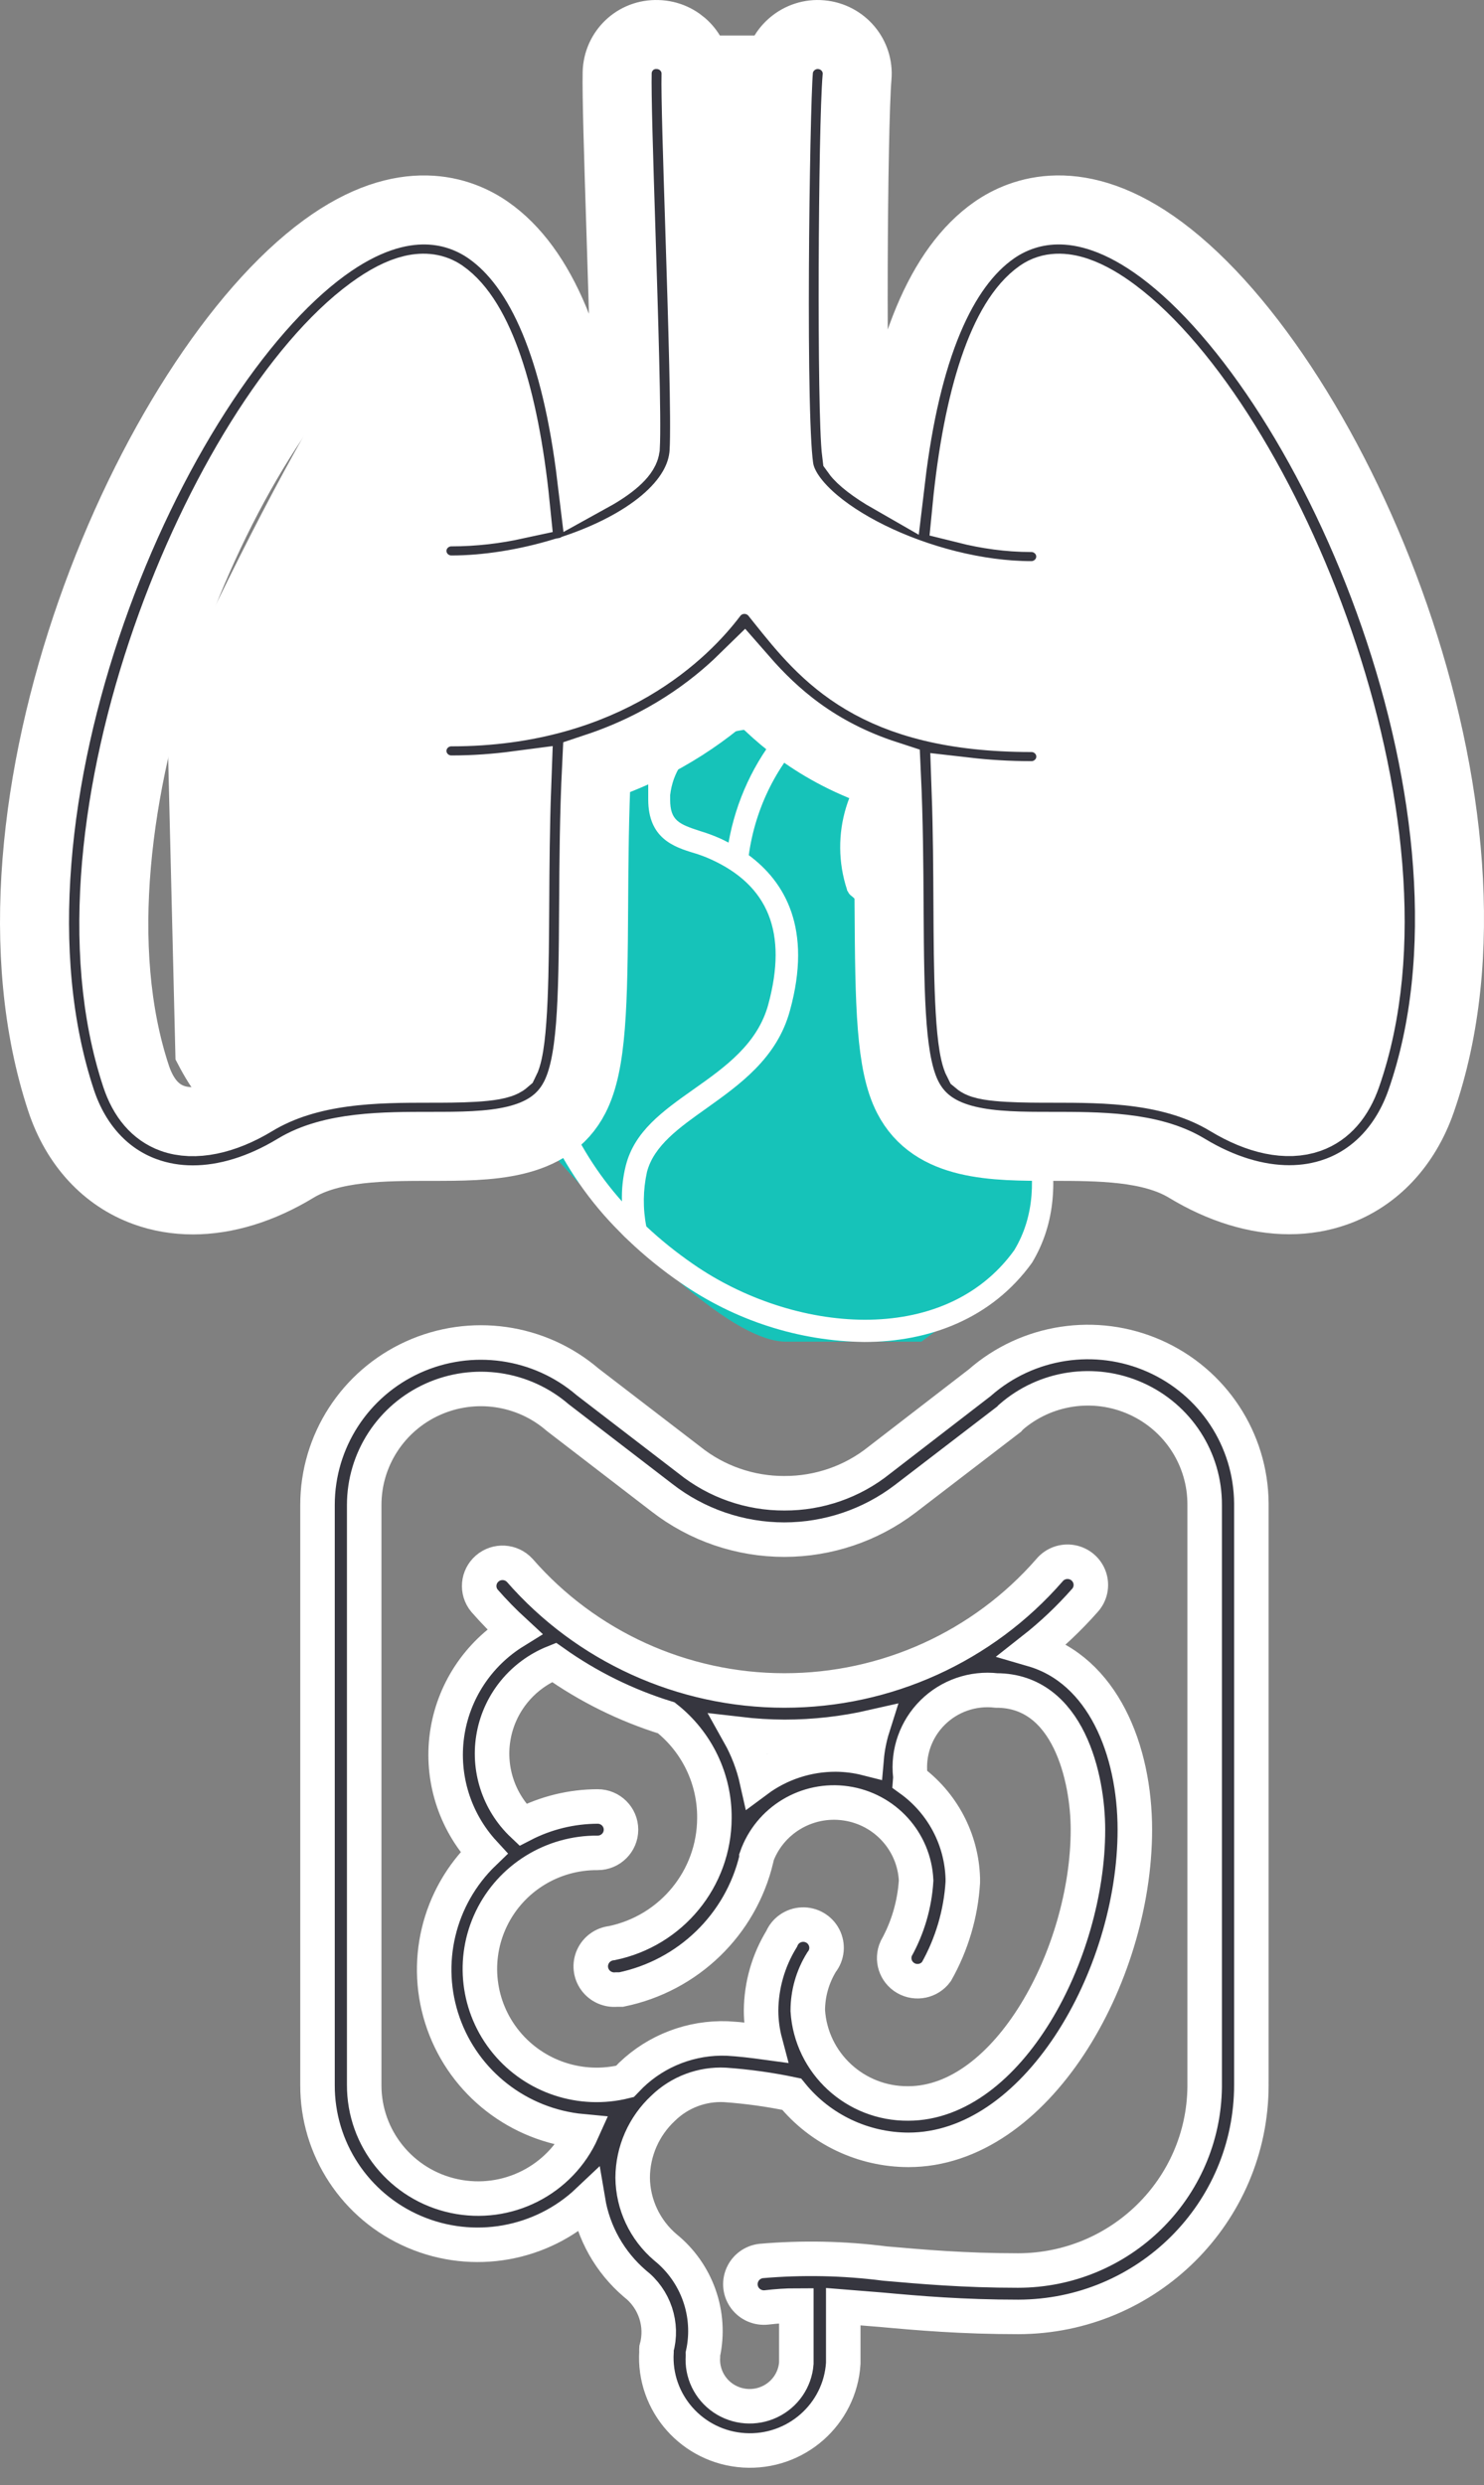
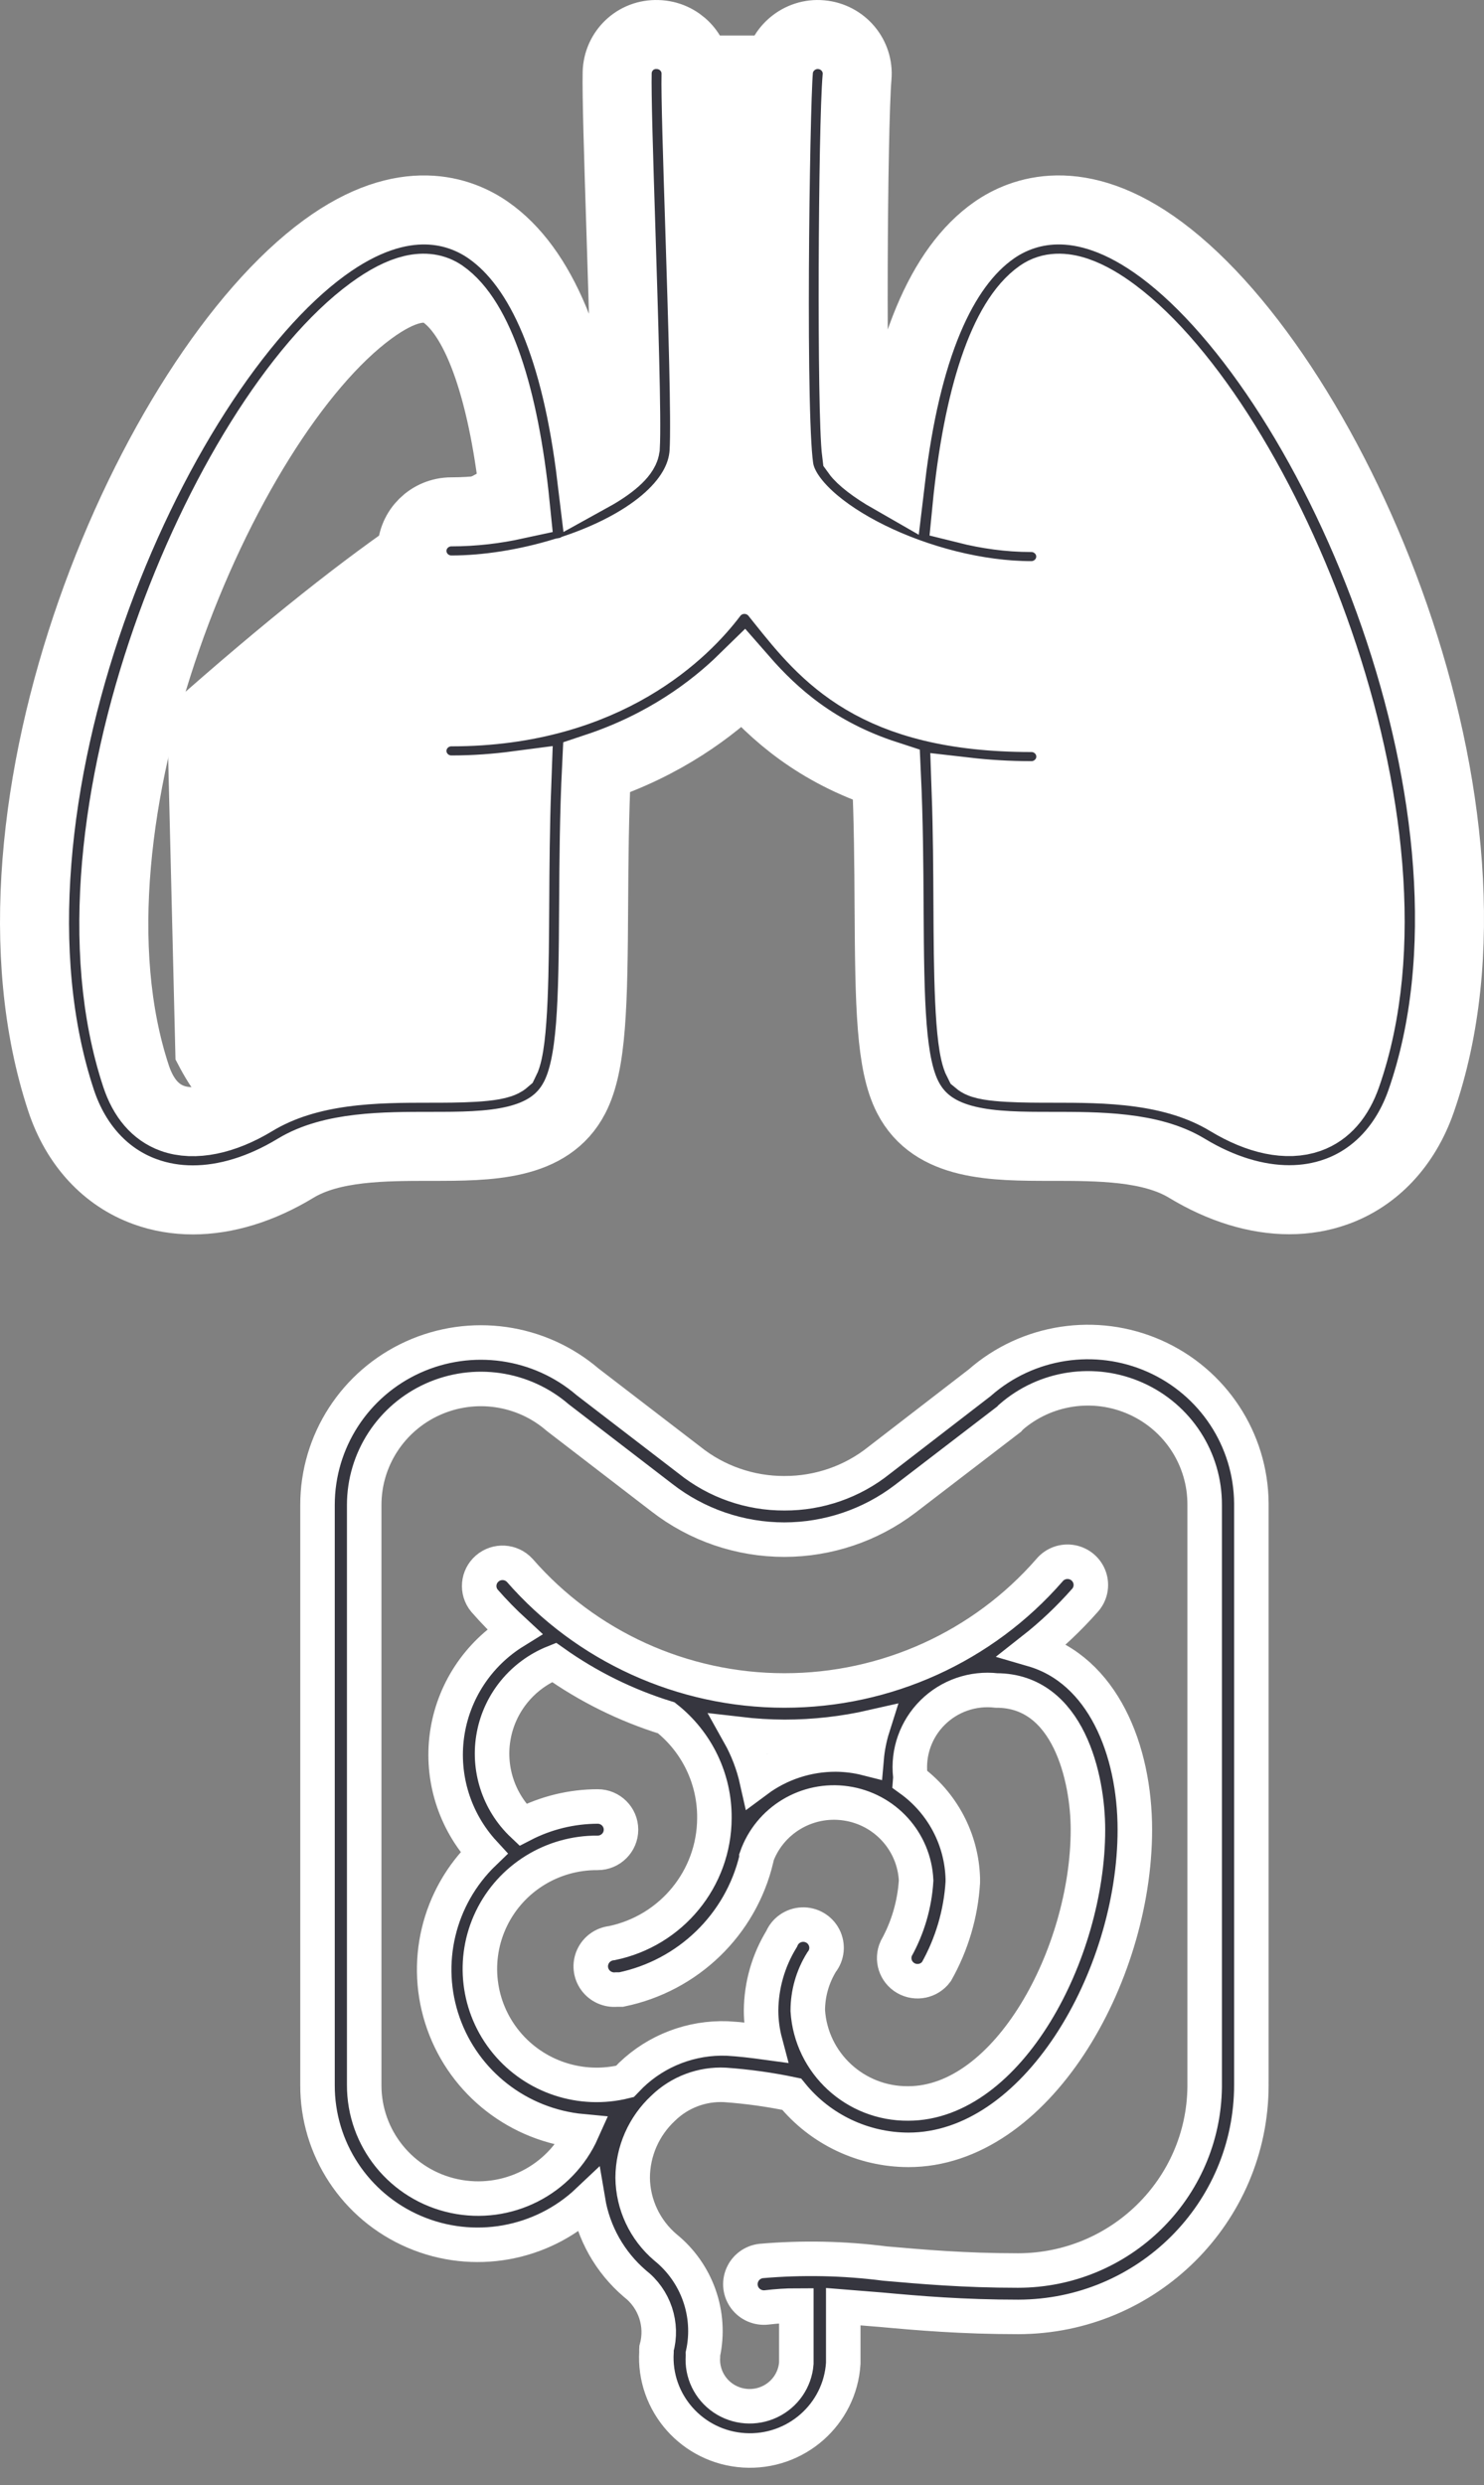
<svg xmlns="http://www.w3.org/2000/svg" width="43px" height="72px" viewBox="0 0 43 72" version="1.1">
  <rect x="0" y="0" width="43" height="72" fill="#808080" stroke="none" />
  <title>Group 9</title>
  <desc>Created with Sketch.</desc>
  <defs />
  <g id="Final-Pages" stroke="none" stroke-width="1" fill="none" fill-rule="evenodd">
    <g id="Company-&amp;-Academic-Partnerships" transform="translate(-703, -488)">
      <g id="Group-9" transform="translate(704, 489)">
        <g id="Group-8">
          <g id="noun_1695867_cc" transform="translate(11.48, 17.294)">
-             <path d="M0.818,0.434 L2.253,13.69 C6.188,18.283 8.869,20.579 10.295,20.579 C11.72,20.579 13.028,20.579 14.217,20.579 C16.558,18.891 17.729,17.448 17.729,16.251 C17.729,15.053 17.729,9.781 17.729,0.434 L0.818,0.434 Z" id="Path-2" fill="#16C3B9" />
-             <path d="M2.487,10.825 C2.672,13.328 3.739,15.671 5.483,17.403 C5.565,17.489 5.647,17.572 5.73,17.647 C6.201,18.096 6.705,18.505 7.238,18.872 C8.816,19.967 10.665,20.563 12.561,20.588 C14.461,20.588 16.262,19.902 17.421,18.296 C18.836,15.959 17.503,13.097 16.617,11.206 C16.397,10.729 16.202,10.313 16.074,9.967 C15.9,9.451 15.76,8.924 15.656,8.388 C15.343,6.93 14.997,5.299 13.496,3.903 C13.79,3.623 14.123,3.391 14.484,3.216 C14.859,3.038 15.124,2.676 15.188,2.252 C15.252,1.854 15.134,1.447 14.868,1.153 C14.603,0.858 14.221,0.71 13.835,0.752 C12.672,0.921 11.585,1.452 10.718,2.276 C10.295,2.177 9.863,2.135 9.43,2.152 C8.5,2.152 7.607,2.536 6.948,3.22 L6.948,1.61 C6.948,1.61 6.948,1.583 6.948,1.569 C6.948,1.555 6.948,1.542 6.948,1.524 C6.947,1.496 6.942,1.468 6.931,1.442 C6.874,0.81 6.462,0.274 5.882,0.078 C5.303,-0.118 4.667,0.063 4.265,0.539 C4.039,0.805 3.904,1.14 3.879,1.494 C3.879,1.494 3.879,1.514 3.879,1.524 C3.879,1.535 3.879,1.566 3.879,1.586 C3.876,1.65 3.876,1.714 3.879,1.778 C4.008,3.031 4.061,4.764 3.593,5.897 C2.727,7.76 2.352,9.418 2.487,10.825 Z M15.05,8.532 C15.156,9.105 15.304,9.668 15.491,10.217 C15.626,10.595 15.821,11.017 16.054,11.511 C16.927,13.375 18.119,15.928 16.907,17.932 C14.866,20.763 10.487,20.334 7.603,18.33 C7.126,18.001 6.672,17.637 6.247,17.239 C6.145,16.718 6.152,16.181 6.266,15.664 C6.464,14.898 7.208,14.373 7.992,13.817 C8.95,13.131 10.033,12.369 10.408,10.989 C11.066,8.608 10.26,7.256 9.216,6.483 C9.409,5.09 10.055,3.808 11.047,2.853 C11.554,2.363 12.147,1.979 12.792,1.72 C12.718,1.999 12.737,2.295 12.848,2.561 C12.962,2.814 13.148,3.025 13.381,3.165 C12.075,4.144 11.54,5.9 12.064,7.485 C12.064,7.503 12.064,7.516 12.087,7.53 C12.091,7.544 12.096,7.556 12.104,7.568 C12.123,7.602 12.148,7.631 12.179,7.654 C12.87,8.214 13.197,9.134 13.022,10.028 C12.988,10.206 13.092,10.379 13.259,10.427 C13.283,10.43 13.308,10.43 13.332,10.427 C13.478,10.422 13.604,10.317 13.641,10.169 C13.858,9.064 13.479,7.923 12.653,7.194 C12.361,6.241 12.519,5.2 13.078,4.387 C14.425,5.636 14.741,7.108 15.047,8.532 L15.05,8.532 Z M14.589,2.156 C14.561,2.36 14.438,2.536 14.26,2.626 L14.24,2.626 C14.108,2.684 13.958,2.684 13.825,2.626 C13.663,2.567 13.53,2.443 13.453,2.283 C13.381,2.118 13.382,1.928 13.457,1.765 C13.552,1.575 13.73,1.447 13.934,1.421 C14.122,1.402 14.307,1.474 14.436,1.617 C14.565,1.761 14.623,1.959 14.593,2.152 L14.589,2.156 Z M9.453,2.815 C9.686,2.809 9.92,2.82 10.151,2.849 C9.371,3.776 8.845,4.906 8.63,6.12 C8.541,6.072 8.452,6.027 8.364,5.989 C8.184,5.91 8.001,5.843 7.814,5.787 C7.191,5.584 6.938,5.481 6.938,4.874 L6.938,4.743 C7.096,3.405 8.331,2.87 9.453,2.815 Z M4.739,0.986 C4.906,0.79 5.146,0.678 5.397,0.677 C5.875,0.678 6.268,1.071 6.289,1.569 C6.284,2.083 5.88,2.494 5.387,2.489 C4.895,2.483 4.5,2.062 4.505,1.548 C4.518,1.338 4.601,1.139 4.739,0.986 Z M4.172,6.178 C4.561,5.238 4.633,3.992 4.594,2.866 C4.839,3.028 5.123,3.115 5.414,3.117 C5.733,3.115 6.045,3.008 6.303,2.811 L6.303,4.87 C6.303,5.989 7.037,6.243 7.619,6.418 C7.784,6.467 7.946,6.527 8.103,6.597 C9.796,7.359 10.342,8.735 9.783,10.804 C9.473,11.95 8.535,12.62 7.626,13.261 C6.717,13.903 5.901,14.486 5.651,15.485 C5.567,15.821 5.531,16.168 5.542,16.515 C4.134,14.936 3.281,12.906 3.122,10.756 C2.997,9.476 3.349,7.942 4.172,6.178 Z" id="Shape" fill="#FFFFFF" fill-rule="nonzero" />
-           </g>
-           <path d="M19.374,0.029 L24.176,0.029 L23.848,12.01 L27.228,13.706 C28.275,9.036 29.146,6.461 29.839,5.982 C30.878,5.263 40.415,17.369 39.897,25.072 C39.379,32.775 34.525,31.481 32.527,30.477 C31.196,29.807 29.773,29.807 28.261,30.477 C26.893,28.486 26.209,25.194 26.209,20.599 C23.393,17.643 21.985,16.165 21.985,16.165 L17.319,19.834 L16.438,28.261 C15.123,29.738 13.075,30.477 10.294,30.477 C6.123,30.477 5.68,32.827 4.085,29.696 L3.838,19.517 C7.763,10.992 10.731,6.294 12.742,5.423 C15.494,9.169 16.793,11.787 16.64,13.276 C16.486,14.765 17.51,14.343 19.712,12.01 L19.374,0.029 Z" id="Path-4" fill="#FFFFFF" />
+             </g>
+           <path d="M19.374,0.029 L24.176,0.029 L23.848,12.01 L27.228,13.706 C28.275,9.036 29.146,6.461 29.839,5.982 C30.878,5.263 40.415,17.369 39.897,25.072 C39.379,32.775 34.525,31.481 32.527,30.477 C31.196,29.807 29.773,29.807 28.261,30.477 C26.893,28.486 26.209,25.194 26.209,20.599 C23.393,17.643 21.985,16.165 21.985,16.165 L17.319,19.834 L16.438,28.261 C15.123,29.738 13.075,30.477 10.294,30.477 C6.123,30.477 5.68,32.827 4.085,29.696 L3.838,19.517 C15.494,9.169 16.793,11.787 16.64,13.276 C16.486,14.765 17.51,14.343 19.712,12.01 L19.374,0.029 Z" id="Path-4" fill="#FFFFFF" />
          <path d="M32.659,6.241 C30.272,4.464 28.595,5.12 27.807,5.669 C26.255,6.752 25.249,9.174 24.808,12.876 C24.299,12.585 23.945,12.302 23.817,12.123 C23.667,10.941 23.709,2.663 23.834,1.23 C23.888,0.607 23.423,0.059 22.794,0.005 C22.174,-0.052 21.611,0.412 21.557,1.035 C21.46,2.136 21.328,11.501 21.593,12.67 C21.979,14.414 25.726,16.258 28.881,16.258 C29.513,16.258 30.025,15.751 30.025,15.126 C30.025,14.5 29.513,13.994 28.881,13.994 C28.227,13.994 27.597,13.901 27.013,13.755 C27.331,10.494 28.087,8.242 29.124,7.518 C29.743,7.086 30.641,7.569 31.286,8.05 C35.605,11.264 40.538,22.931 38.016,30.165 C37.792,30.81 37.428,31.226 36.936,31.401 C36.306,31.626 35.472,31.453 34.584,30.916 C32.99,29.95 31.041,29.95 29.475,29.95 C28.759,29.95 27.56,29.95 27.341,29.765 C27.068,29.237 27.056,27.02 27.047,25.238 C27.042,24.214 27.036,23.087 26.996,21.946 C27.578,22.013 28.201,22.053 28.884,22.053 C29.516,22.053 30.027,21.547 30.027,20.922 C30.027,20.296 29.516,19.789 28.884,19.789 C24.325,19.789 22.9,18.007 21.642,16.436 L21.463,16.212 C21.245,15.943 20.917,15.788 20.57,15.788 C20.564,15.788 20.558,15.788 20.552,15.788 C20.197,15.793 19.867,15.961 19.654,16.242 C18.887,17.259 16.614,19.624 12.081,19.624 C11.449,19.624 10.937,20.131 10.937,20.756 C10.937,21.382 11.449,21.888 12.081,21.888 C12.752,21.888 13.378,21.84 13.972,21.762 C13.928,22.94 13.921,24.108 13.915,25.167 C13.905,26.977 13.892,29.23 13.63,29.748 C13.396,29.95 12.198,29.95 11.481,29.95 C9.915,29.95 7.965,29.95 6.373,30.916 C5.487,31.454 4.618,31.631 3.989,31.401 C3.505,31.225 3.153,30.815 2.943,30.183 C0.504,22.811 5.463,11.145 9.753,8.004 C10.652,7.345 11.351,7.185 11.834,7.52 C12.856,8.232 13.606,10.438 13.93,13.627 C13.355,13.752 12.731,13.83 12.081,13.83 C11.449,13.83 10.937,14.337 10.937,14.961 C10.937,15.587 11.449,16.094 12.081,16.094 C13.092,16.094 14.247,15.913 15.338,15.58 C15.456,15.56 15.57,15.529 15.672,15.477 C17.638,14.812 19.313,13.638 19.401,12.092 C19.452,11.196 19.363,8.341 19.276,5.582 C19.213,3.602 19.154,1.733 19.168,1.161 C19.184,0.536 18.686,0.017 18.055,0.001 C17.412,-0.023 16.899,0.479 16.883,1.104 C16.868,1.74 16.924,3.554 16.991,5.653 C17.068,8.109 17.165,11.166 17.119,11.962 C17.087,12.172 16.725,12.499 16.142,12.821 C15.699,9.151 14.696,6.748 13.151,5.67 C12.375,5.128 10.726,4.477 8.394,6.184 C3.372,9.86 -2.04,22.391 0.771,30.889 C1.198,32.175 2.06,33.112 3.201,33.526 C3.64,33.686 4.105,33.765 4.588,33.765 C5.544,33.765 6.565,33.455 7.567,32.847 C8.611,32.214 10.135,32.214 11.482,32.214 C13.172,32.214 14.922,32.214 15.651,30.797 C16.152,29.828 16.185,28.119 16.201,25.18 C16.208,23.954 16.219,22.581 16.285,21.239 C18.247,20.586 19.634,19.553 20.535,18.672 C21.42,19.685 22.648,20.794 24.685,21.456 C24.746,22.753 24.756,24.071 24.762,25.25 C24.777,28.15 24.81,29.836 25.306,30.796 C26.035,32.214 27.784,32.214 29.475,32.214 C30.821,32.214 32.347,32.214 33.391,32.848 C34.389,33.452 35.406,33.76 36.357,33.76 C36.827,33.76 37.281,33.685 37.71,33.532 C38.852,33.126 39.729,32.192 40.178,30.904 C43.091,22.548 37.712,10.001 32.659,6.241 Z" id="Shape" stroke="#FFFFFF" stroke-width="2" fill="#36363F" fill-rule="nonzero" />
          <g id="noun_666932_cc" transform="translate(8.2, 37.882)" />
          <path d="M35.259,59.333 L35.259,42.601 C35.259,42.601 35.259,42.601 35.259,42.554 C35.245,40.709 34.148,39.042 32.452,38.29 C30.756,37.539 28.775,37.842 27.385,39.065 L24.483,41.303 C23.704,41.93 22.731,42.269 21.729,42.265 C20.728,42.269 19.755,41.929 18.976,41.303 L16.027,39.038 C14.624,37.837 12.646,37.558 10.963,38.324 C9.28,39.09 8.201,40.761 8.2,42.601 L8.2,59.407 C8.192,61.255 9.294,62.93 11.002,63.662 C12.71,64.395 14.693,64.043 16.04,62.768 C16.196,63.698 16.675,64.545 17.393,65.161 C17.969,65.606 18.217,66.352 18.022,67.05 C18.02,67.079 18.02,67.109 18.022,67.138 C17.929,68.623 19.065,69.902 20.559,69.995 C22.054,70.087 23.341,68.959 23.434,67.474 L23.434,65.833 L24.53,65.921 C25.633,66.022 26.884,66.129 28.508,66.129 C32.238,66.122 35.259,63.114 35.259,59.407 C35.26,59.382 35.26,59.358 35.259,59.333 Z M16.318,52.684 C16.691,52.684 16.994,52.383 16.994,52.012 C16.994,51.641 16.691,51.34 16.318,51.34 C15.562,51.342 14.817,51.524 14.146,51.871 C13.441,51.203 13.126,50.224 13.309,49.273 C13.492,48.321 14.149,47.528 15.053,47.165 C16.045,47.869 17.143,48.411 18.307,48.772 C19.196,49.475 19.71,50.547 19.7,51.676 C19.696,53.429 18.457,54.941 16.73,55.299 C16.489,55.323 16.278,55.474 16.178,55.694 C16.078,55.914 16.104,56.17 16.246,56.366 C16.388,56.562 16.624,56.668 16.866,56.644 L17.001,56.644 C18.937,56.244 20.465,54.765 20.918,52.853 L20.918,52.812 C21.294,51.741 22.381,51.086 23.51,51.25 C24.64,51.414 25.493,52.351 25.545,53.484 C25.503,54.175 25.307,54.848 24.97,55.454 C24.827,55.768 24.946,56.139 25.246,56.312 C25.546,56.485 25.929,56.405 26.133,56.126 C26.581,55.332 26.842,54.447 26.898,53.538 C26.898,53.538 26.898,53.538 26.898,53.505 C26.898,53.471 26.898,53.505 26.898,53.464 C26.898,53.424 26.898,53.464 26.898,53.431 C26.898,53.397 26.898,53.431 26.898,53.431 C26.867,52.291 26.304,51.23 25.376,50.56 C25.379,50.522 25.379,50.484 25.376,50.446 C25.301,49.769 25.541,49.096 26.026,48.616 C26.512,48.135 27.191,47.901 27.872,47.979 C29.962,47.979 30.524,50.52 30.524,52.012 C30.524,55.609 28.203,59.945 25.315,59.945 C23.78,59.958 22.503,58.778 22.406,57.256 C22.406,56.76 22.544,56.274 22.805,55.851 C22.969,55.645 22.996,55.363 22.876,55.129 C22.756,54.895 22.51,54.752 22.246,54.763 C21.982,54.774 21.749,54.936 21.648,55.178 C21.264,55.804 21.058,56.522 21.053,57.256 C21.054,57.567 21.095,57.876 21.175,58.177 C20.83,58.13 20.451,58.083 20.072,58.062 C19.036,58.025 18.03,58.408 17.285,59.125 L17.109,59.306 C15.837,59.623 14.495,59.18 13.666,58.17 C12.837,57.16 12.671,55.765 13.239,54.59 C13.806,53.416 15.006,52.673 16.318,52.684 Z M23.218,49.834 C22.394,49.832 21.591,50.096 20.931,50.587 C20.826,50.117 20.653,49.664 20.417,49.243 C20.853,49.294 21.291,49.321 21.729,49.323 C22.592,49.323 23.452,49.226 24.293,49.034 C24.199,49.331 24.138,49.638 24.111,49.948 C23.819,49.874 23.519,49.836 23.218,49.834 Z M28.494,64.785 C26.932,64.785 25.714,64.677 24.638,64.583 C23.449,64.43 22.247,64.406 21.053,64.509 C20.811,64.538 20.603,64.693 20.508,64.915 C20.412,65.138 20.443,65.394 20.589,65.587 C20.735,65.781 20.974,65.882 21.215,65.854 C21.506,65.82 21.79,65.8 22.074,65.8 L22.074,67.474 C22.037,67.954 21.745,68.378 21.307,68.586 C20.87,68.794 20.354,68.754 19.954,68.482 C19.554,68.209 19.331,67.746 19.369,67.265 C19.37,67.243 19.37,67.221 19.369,67.198 C19.619,66.048 19.198,64.855 18.279,64.113 C17.686,63.608 17.34,62.872 17.332,62.096 C17.335,61.331 17.656,60.601 18.219,60.079 C18.694,59.618 19.341,59.374 20.004,59.407 C20.655,59.453 21.301,59.542 21.939,59.676 C22.764,60.693 24.007,61.286 25.322,61.289 C29.015,61.289 31.883,56.301 31.883,52.012 C31.883,49.706 30.957,47.387 28.927,46.796 C29.47,46.369 29.972,45.894 30.429,45.377 C30.596,45.197 30.652,44.941 30.573,44.708 C30.495,44.476 30.296,44.304 30.053,44.26 C29.811,44.216 29.563,44.307 29.407,44.497 C27.478,46.71 24.676,47.981 21.729,47.979 C18.785,47.979 15.986,46.708 14.058,44.497 C13.81,44.23 13.394,44.207 13.118,44.445 C12.842,44.683 12.806,45.096 13.037,45.377 C13.311,45.691 13.603,45.989 13.909,46.271 C12.841,46.932 12.123,48.032 11.952,49.271 C11.781,50.511 12.173,51.761 13.023,52.684 C11.695,53.962 11.236,55.891 11.848,57.624 C12.46,59.358 14.031,60.579 15.871,60.751 C15.237,62.17 13.69,62.953 12.163,62.628 C10.636,62.303 9.547,60.959 9.553,59.407 L9.553,42.601 C9.554,41.283 10.331,40.088 11.538,39.543 C12.746,38.999 14.162,39.206 15.161,40.073 L18.178,42.392 C19.192,43.181 20.442,43.609 21.729,43.609 C22.991,43.607 24.217,43.194 25.22,42.433 L28.244,40.114 L28.284,40.067 C29.283,39.19 30.707,38.978 31.921,39.525 C33.135,40.072 33.912,41.276 33.906,42.601 C33.906,42.601 33.906,42.601 33.906,42.634 L33.906,59.407 C33.906,59.407 33.906,59.447 33.906,59.467 C33.873,62.414 31.459,64.785 28.494,64.785 Z" id="Shape" stroke="#FFFFFF" fill="#36363F" fill-rule="nonzero" />
        </g>
        <g id="noun_1300052_cc" />
      </g>
    </g>
  </g>
</svg>